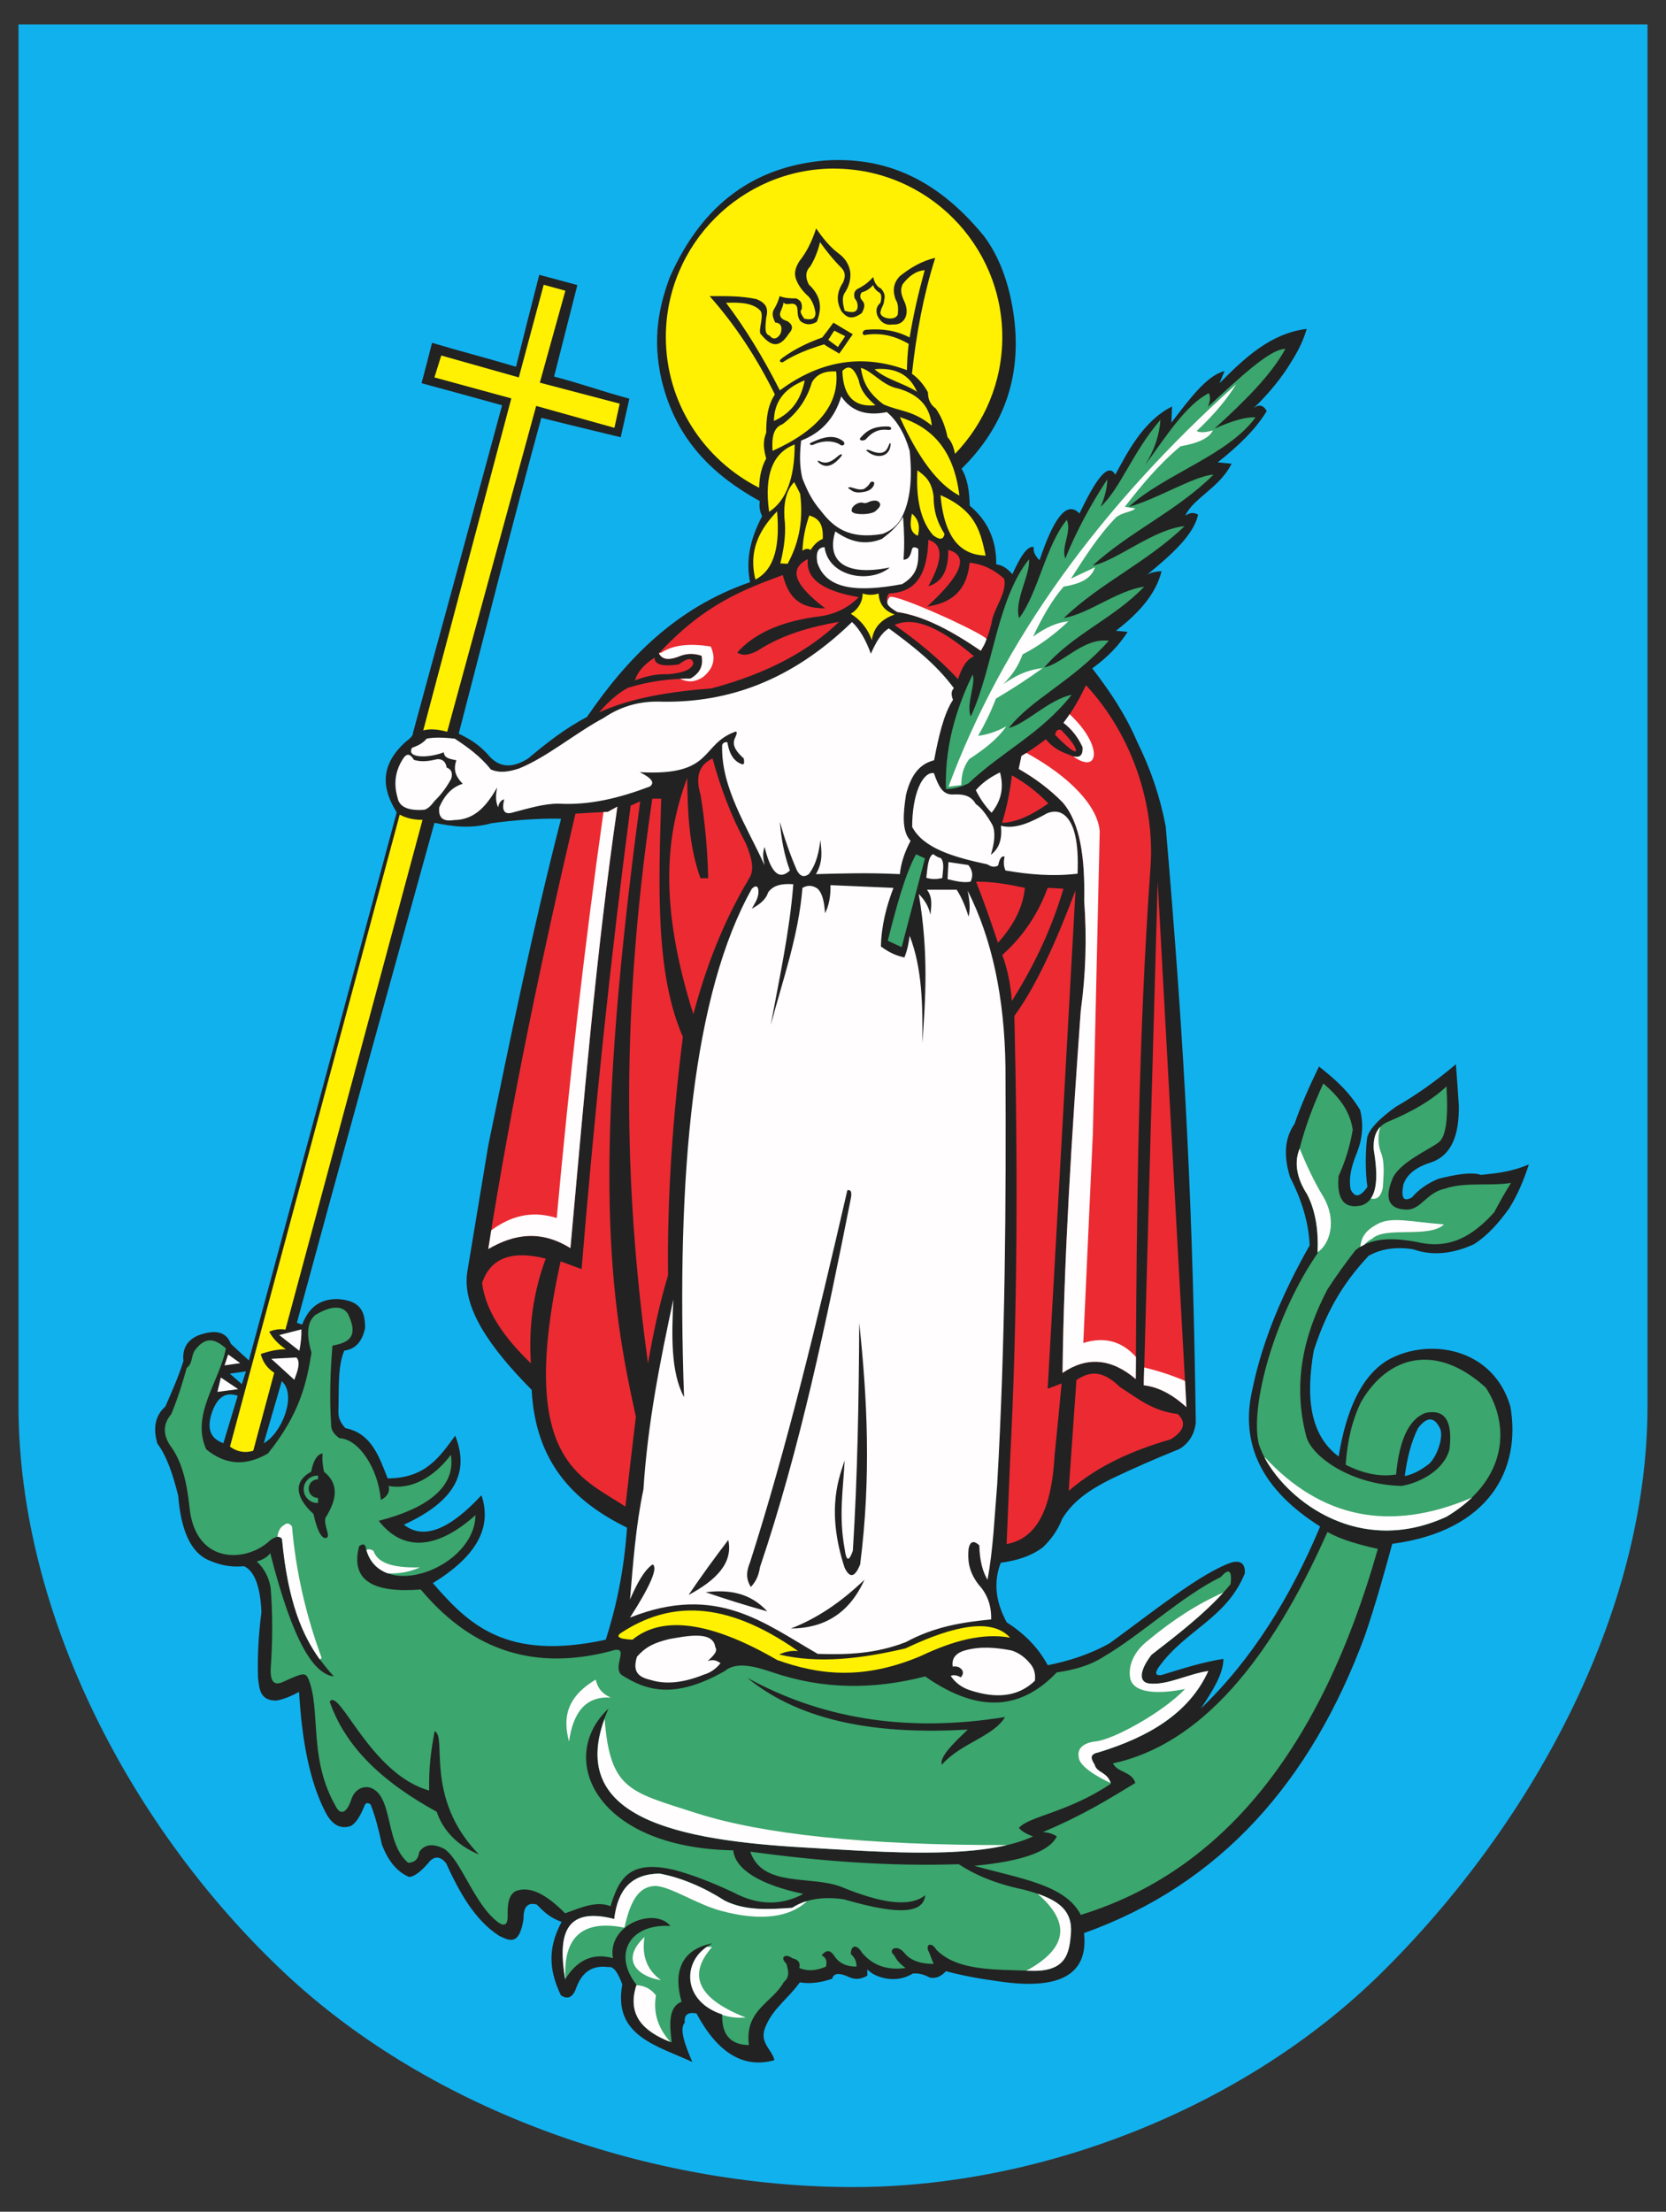
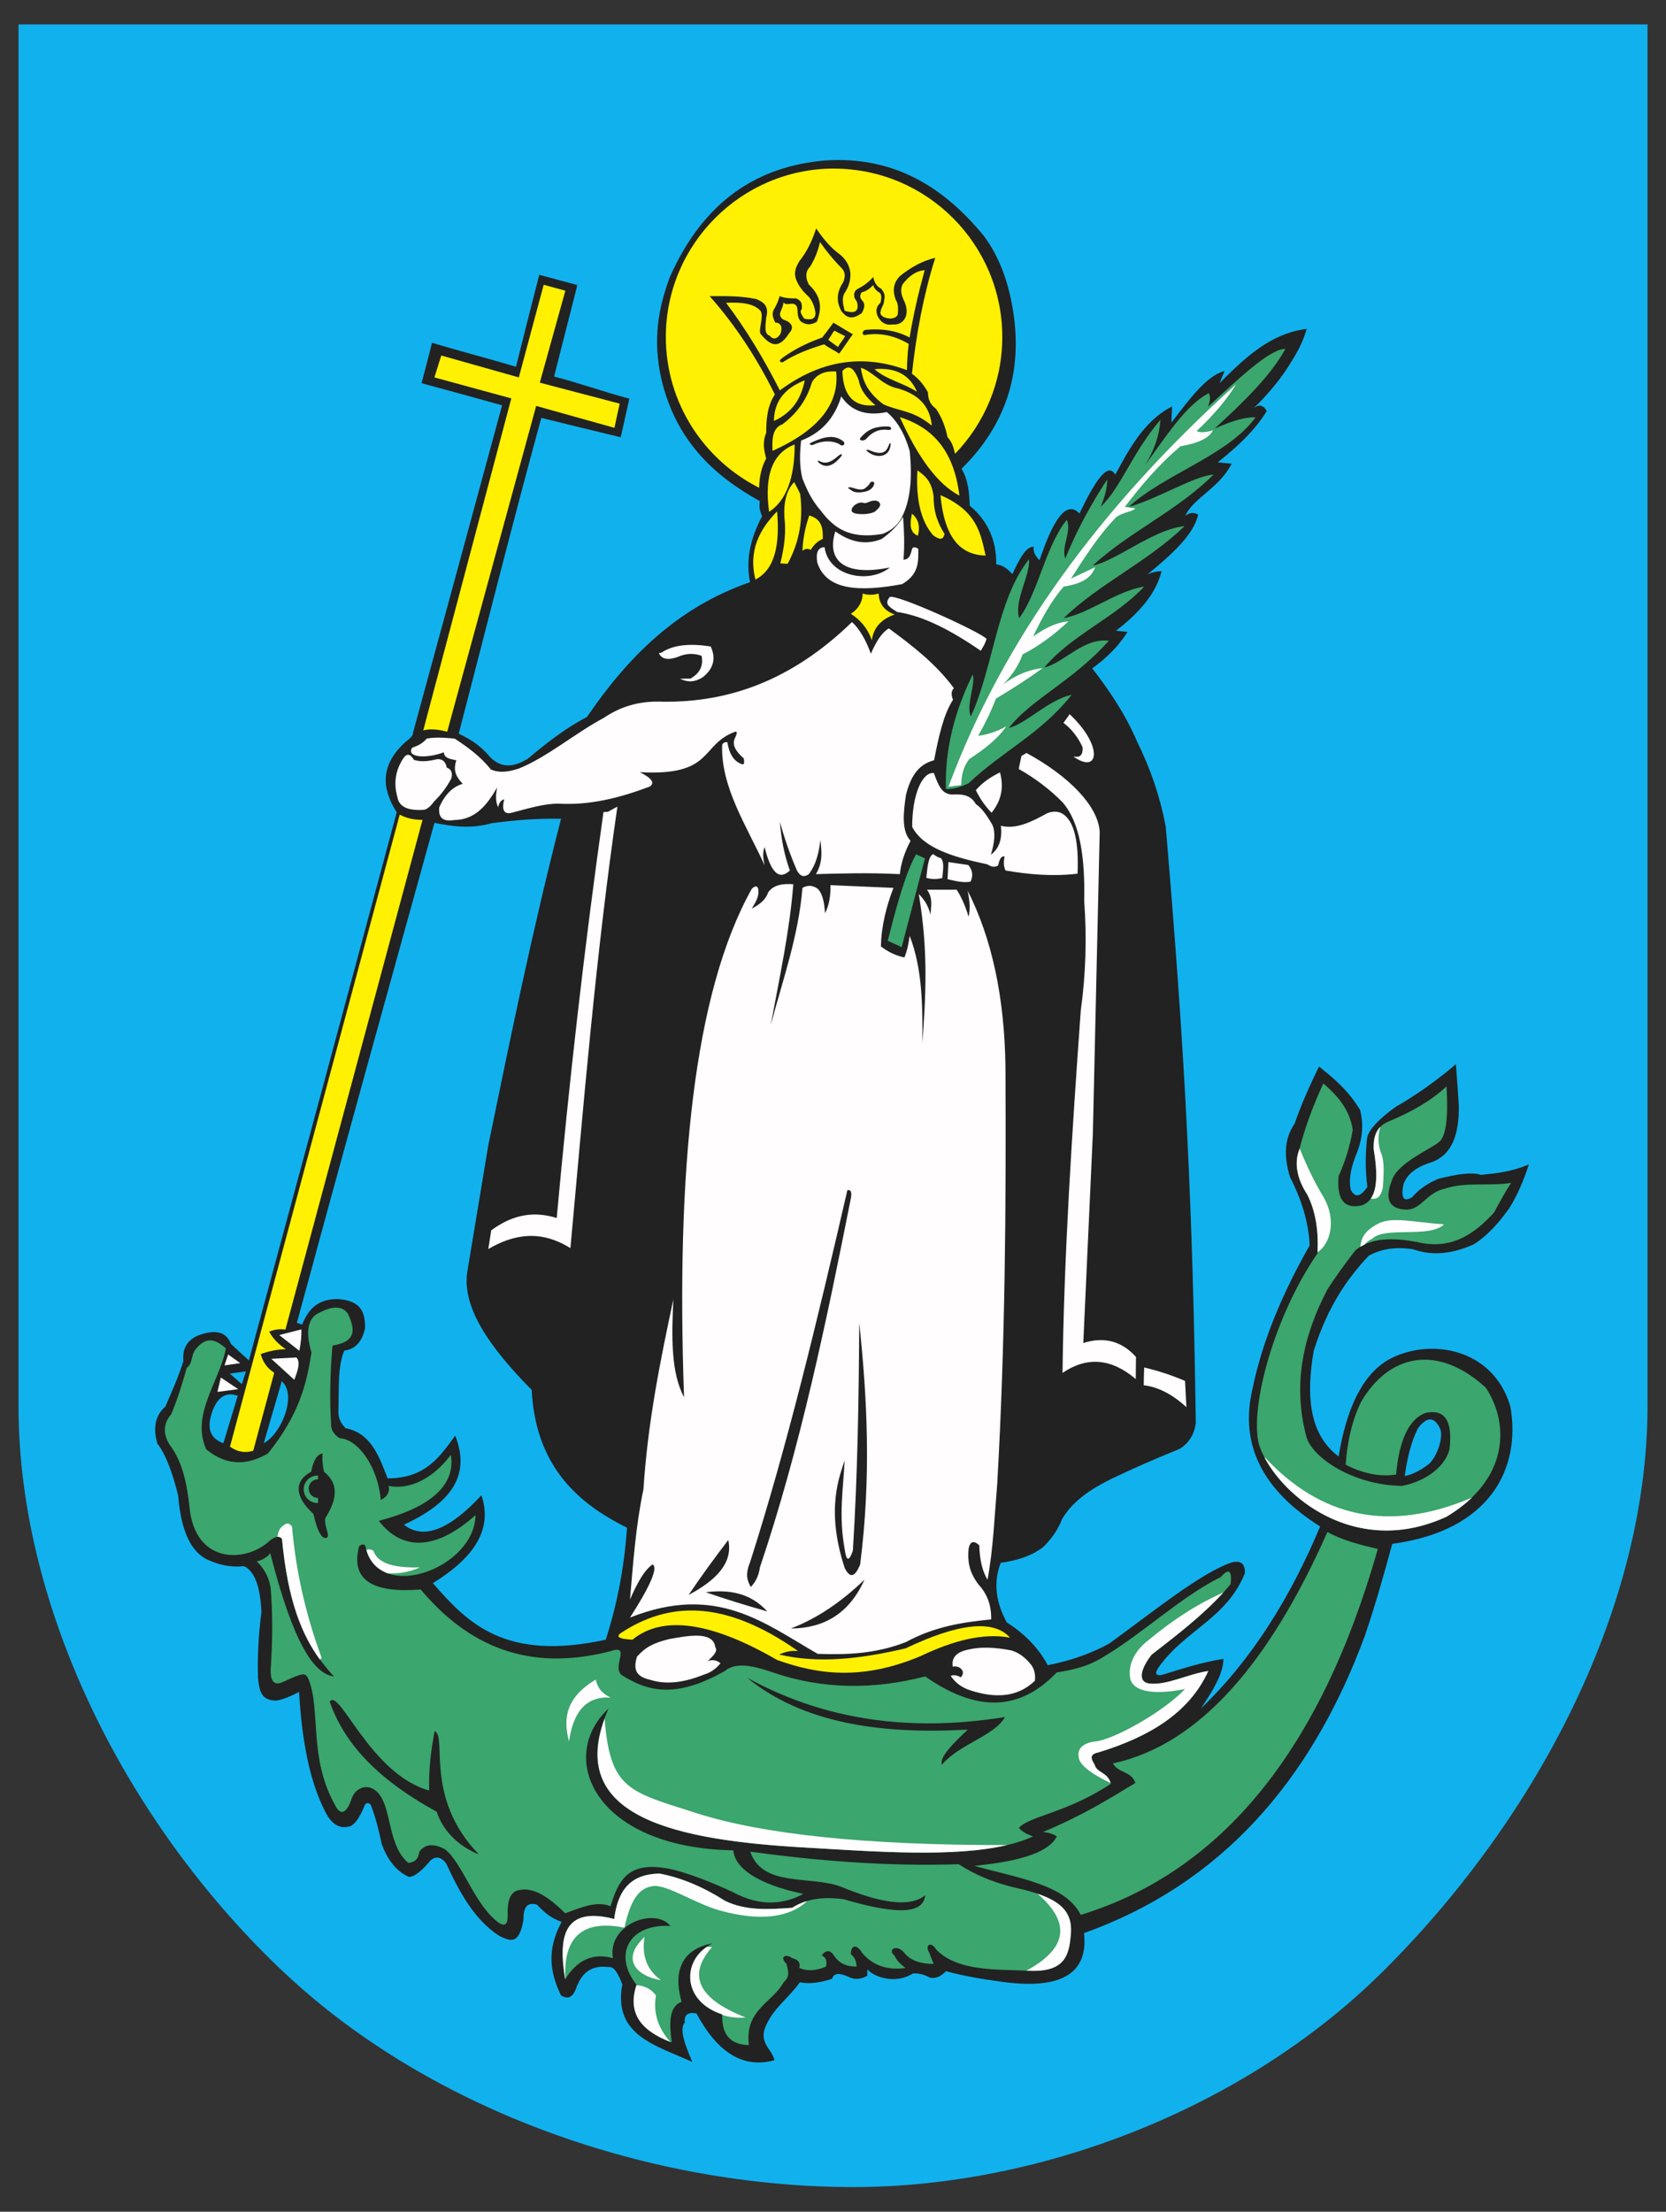
<svg xmlns="http://www.w3.org/2000/svg" xmlns:ns1="http://inkscape.sourceforge.net/DTD/sodipodi-0.dtd" xmlns:ns2="http://www.inkscape.org/namespaces/inkscape" width="525.742" height="697.89" id="svg2" ns1:version="0.32" ns2:version="0.43" ns1:docname="Nowy Sącz.svg" ns1:docbase="C:\Documents and Settings\Mistrz\Pulpit\Herby Wikipedia\Małopolskie">
  <rect width="100%" height="100%" fill="#333333" stroke="none" />
  <ns1:namedview ns2:window-height="719" ns2:window-width="1024" ns2:pageshadow="2" ns2:pageopacity="0.0" borderopacity="1.0" bordercolor="#666666" pagecolor="#ffffff" id="base" ns2:zoom="0.75787855" ns2:cx="82.044252" ns2:cy="351.03158" ns2:window-x="-4" ns2:window-y="-4" ns2:current-layer="svg2" />
  <defs id="defs4">
    <marker id="ArrowEnd" viewBox="0 0 10 10" refX="0" refY="5" markerUnits="strokeWidth" markerWidth="4" markerHeight="3" orient="auto">
-       <path d="M 0 0 L 10 5 L 0 10 z" id="path7" />
-     </marker>
+       </marker>
    <marker id="ArrowStart" viewBox="0 0 10 10" refX="10" refY="5" markerUnits="strokeWidth" markerWidth="4" markerHeight="3" orient="auto">
      <path d="M 10 0 L 0 5 L 10 10 z" id="path10" />
    </marker>
  </defs>
  <g id="g12">
    <path style="fill:#222222;fill-rule:evenodd;stroke:none" d="M 9.236,9.236 L 517.825,9.236 L 517.825,434.622 C 517.825,499.092 481.049,564.458 434.525,609.683 C 392.319,650.646 329.074,675.459 269.871,675.459 C 206.769,675.459 138.653,652.299 92.544,609.683 C 44.904,565.629 9.244,499.092 9.244,434.622 L 9.244,9.236" id="path14" />
-     <path style="stroke:none; fill-rule:evenodd; fill:#ec2a32" d="M 292.968 170.351C 292.539 183.742 287.211 186.91 280.585 187.269C 279.074 189.211 279.941 191.156 283.105 193.097C 291.886 194.39 300.742 199.359 309.527 205.336C 311.253 202.312 312.332 199.289 312.98 196.195C 313.554 192.093 317.945 186.91 316.867 182.59C 313.988 180 310.531 178.054 305.996 177.55C 305.062 186.836 299.804 190.363 292.605 191.371C 303.621 181.293 305.851 175.316 299.226 173.515C 299.367 180.355 296.996 183.808 292.964 184.961C 298.218 175.457 297.066 171.57 292.964 170.347L 292.968 170.351zM 254.953 176.398C 254.164 182.515 259.488 186.476 271.007 188.422C 267.41 192.093 262.8 194.179 257.113 194.683C 245.019 196.48 237.461 200.511 232.636 205.914C 234.003 206.703 235.585 207.136 239.043 205.34C 247.031 200.156 255.89 197.781 264.816 196.199C 255.531 205.125 242.64 212.398 224.5 217.222C 211.613 218.23 199.375 220.101 189.078 224.781C 192.171 221.183 195.195 218.59 198.218 217.008C 205.058 214.922 211.535 214.129 217.871 214.129C 220.82 212.476 222.046 210.097 221.398 206.929C 219.168 206.14 216.937 206.14 214.777 206.929C 211.179 208.441 208.949 208.222 207.937 206.14C 222.406 190.519 234.718 186.054 247.031 181.445C 248.543 187.133 251.062 192.027 260.421 191.957C 251.785 185.406 248.039 179.863 254.953 176.406L 254.953 176.398zM 206.566 207.504C 206.496 209.949 209.589 210.308 214.195 209.66C 217 207.504 218.585 207.429 218.8 209.445C 218.156 211.316 215.492 212.394 210.668 212.754C 207.5 212.613 204.046 213.258 200.375 214.695C 201.164 212.035 203.253 209.656 206.566 207.496L 206.566 207.504zM 282.312 197.207C 289.437 202.246 296.207 207.718 302.328 214.269C 303.406 211.101 304.703 208.222 307.367 207.07C 294.914 196.488 287.496 194.832 282.312 197.207zM 363.093 273.238C 364.386 254.304 357.625 232.273 342.718 216.215C 340.777 220.172 338.687 224.133 335.593 228.093C 338.183 230.035 340.199 232.629 341.64 235.797C 341.855 238.89 340.273 239.609 336.961 237.953C 334.082 237.019 331.777 235.433 330.05 233.273C 326.882 235.648 324.293 237.375 322.347 238.527C 322.062 239.894 321.773 241.261 321.484 242.629C 326.668 245.578 331.273 249.035 335.304 253.14C 340.918 259.547 342.429 270.777 342.144 284.242C 343.007 295.832 342.648 307.426 341.066 318.871C 338.261 357.894 335.742 396.629 335.308 433.207C 343.011 427.953 350.714 428.601 358.418 435.148C 358.703 381.148 359.207 327.148 363.097 273.222L 363.093 273.238zM 365.328 278.207C 363.816 331.125 362.378 384.117 360.937 437.109C 365.398 437.613 369.937 439.914 374.398 444.019C 371.375 388.726 368.351 333.429 365.328 278.207zM 308.015 278.207C 310.316 284.035 312.621 290.445 314.925 297.5C 320.109 291.742 322.914 285.91 323.418 280.148C 318.308 279.07 313.125 278.133 308.011 278.207L 308.015 278.207zM 316.296 301.316C 317.878 305.633 318.886 310.386 319.32 315.859C 325.726 305.636 331.488 294.261 335.589 280.437C 333.937 280.297 332.281 280.222 330.625 280.152C 327.601 288.359 322.851 295.488 316.3 301.32L 316.296 301.316zM 318.742 461.086C 321.187 414.215 321.187 367.414 320.109 320.543C 327.234 310.824 333.5 296.57 339.402 280.945C 336.453 334.367 333.574 386.062 330.621 438.191C 332.058 437.687 333.57 437.113 335.011 436.539C 334.293 444.168 333.574 451.8 332.781 459.433C 331.703 478.656 325.8 485.711 317.664 487.222C 318.023 478.511 318.382 469.8 318.742 461.09L 318.742 461.086zM 337.246 470.445C 338.035 458.785 338.898 447.121 339.691 435.457C 343.363 433.082 347.394 431.715 353.441 437.687C 358.91 441.14 363.664 445.246 371.656 446.179C 374.461 448.84 373.742 451.504 369.425 454.168C 357.691 457.55 346.605 462.375 337.242 470.437L 337.246 470.445zM 202.031 252.863C 186.121 370.726 192.746 411.117 200.664 447.047C 199.515 456.476 198.433 465.98 197.355 475.414C 183.39 465.984 163.085 460.945 176.91 398.015C 179.14 398.804 181.371 399.668 183.531 400.461C 187.562 351.718 192.601 302.976 199.007 254.23C 200.015 253.8 201.023 253.297 202.031 252.863zM 172.222 397.148C 168.335 407.586 166.753 418.601 167.543 430.195C 159.335 422.277 153.289 413.996 152.136 404.851C 154.726 397.004 161.421 394.414 172.222 397.148zM 205.847 252C 194.906 326.086 197.785 380.879 204.48 430.199C 206.132 420.914 208.007 411.695 210.816 402.41C 210.531 377.933 212.253 352.804 215.496 327.172C 206.714 307.086 207.867 279.437 208.656 252.004C 207.722 252.004 206.785 252.004 205.851 252.004L 205.847 252zM 216.863 245.445C 210.312 263.082 207.648 284.683 218.804 320.035C 222.617 305.781 227.875 291.453 236.441 277.125C 238.312 274.176 237.015 270.215 235.363 266.109C 230.543 257.183 227.3 248.254 224.851 239.328C 220.605 241.343 219.382 245.086 221.039 250.629C 222.406 258.906 223.269 267.691 223.484 277.121C 222.695 277.121 221.832 277.121 221.039 277.121C 217.296 266.539 217.007 255.953 216.863 245.441L 216.863 245.445zM 194.832 254.519C 193.824 255.093 192.816 255.597 191.808 256.172C 188.425 256.312 185.043 256.531 181.585 256.746C 170.859 302.535 161.285 348.328 154.082 394.121C 162.214 389.371 170.64 388.004 180 393.836C 184.246 347.398 188.062 300.957 194.828 254.519L 194.832 254.519zM 319.32 244.652C 318.746 249.691 317.738 254.66 316.226 259.625C 320.402 259.554 325.226 257.468 330.839 253.508C 327.242 249.836 323.355 246.886 319.32 244.652zM 333 231.91C 336.597 235.582 338.757 237.308 339.476 237.093C 339.835 235.945 337.824 233.351 334.796 230.254C 333.718 230.113 333.144 230.613 333 231.906" id="path16" />
    <path style="stroke:none; fill-rule:evenodd; fill:#fff101" d="M 253.945 120.023C 247.105 122.683 244.3 127.148 244.226 132.836C 250.273 130.101 252.863 125.492 253.945 120.023zM 263.878 117.215C 264.957 127.726 257.906 135.933 243.793 142.269C 243.578 138.457 243.793 135 246.961 133.847C 252.214 129.89 254.808 125.355 256.246 120.601C 257.898 117.797 260.707 117.004 263.875 117.218L 263.878 117.215zM 276.261 127.871C 269.925 128.515 266.113 125.496 265.824 117.074C 267.55 115.203 269.277 115.422 271.007 120.023C 271.582 123.332 273.742 125.711 276.261 127.871zM 294.046 134.277C 293.543 129.093 290.878 124.773 283.535 122.617C 278.425 121.683 275.328 117.074 271.656 116.066C 272.23 119.738 273.308 123.48 278.781 127.586C 283.964 129.886 287.996 129.383 294.043 134.281L 294.046 134.277zM 289.367 123.621C 287.211 118.582 283.031 115.847 275.976 116.496C 279.574 119.734 285.335 120.957 289.367 123.621zM 283.968 131.613C 289.656 144.285 295.918 152.851 302.757 156.379C 300.961 141.476 293.687 134.707 283.968 131.613zM 296.785 156.238C 308.445 161.277 309.457 168.406 311.039 175.316C 303.625 175.101 298.082 170.496 296.785 156.238zM 289.511 148.39C 289.007 157.172 290.445 164.3 294.476 168.91C 296.128 170.058 297.57 170.781 298.074 168.48C 296.203 165.457 294.621 162.074 294.621 156.676C 293.976 151.492 291.671 150.054 289.511 148.398L 289.511 148.39zM 287.785 162.07C 289.582 163.582 290.519 165.668 289.656 169.05C 286.921 167.972 287.136 165.164 287.785 162.07zM 259.632 170.062C 258.195 170.636 256.898 171.789 255.82 173.515C 254.957 173.011 254.093 173.086 253.23 173.8C 253.371 170.058 254.093 166.386 255.386 162.644C 257.832 163.433 259.921 164.73 259.632 170.058L 259.632 170.062zM 250.632 152.133C 251.277 153.355 251.925 154.578 252.503 155.804C 253.437 163.148 252.574 170.562 248.546 177.906C 247.757 177.836 247.035 177.836 246.246 177.765C 247.539 172.582 248.117 167.758 247.539 163.367C 247.253 158.328 248.257 154.511 250.632 152.136L 250.632 152.133zM 238.39 182.879C 236.16 174.023 239.468 167.258 245.23 161.351C 246.093 171.574 244.726 179.566 238.39 182.879zM 242.711 161.496C 241.058 149.547 244.078 142.777 250.773 140.258C 250.773 150.984 248.039 158.039 242.711 161.496zM 246.093 123.191C 259.269 113.402 272.66 111.746 286.195 116.785C 286.265 113.98 286.41 111.242 286.769 108.508C 282.812 106.207 278.492 104.91 273.378 105.629C 271.796 106.203 271.867 104.047 273.519 104.047C 278.484 103.617 282.949 104.332 287.054 106.492C 288.203 99.437 289.859 92.308 291.804 85.254C 289 85.468 286.765 87.195 284.824 89.715C 283.961 91.656 284.539 93.242 285.253 94.824C 287.41 99.215 285.253 102.672 281.8 102.383C 279.57 102.742 277.914 101.808 276.835 99.504C 276.191 97.488 276.906 96.41 277.843 95.547C 278.347 93.605 278.128 92.453 277.125 92.093C 276.191 91.375 275.687 90.656 275.543 89.937C 274.535 91.086 273.386 91.879 271.945 92.238C 271.3 93.101 271.3 93.965 272.085 94.828C 273.019 95.761 272.949 97.058 271.945 98.785C 268.636 101.23 266.98 100.008 265.539 98.211C 263.597 94.683 264.316 91.734 266.113 88.996C 266.687 87.484 266.976 86.047 265.539 84.535C 262.878 81.875 260.718 79.136 258.773 76.402C 258.128 79.207 257.121 81.726 255.679 84.105C 254.168 85.543 254.097 87.633 255.25 89.793C 259.496 93.75 259.281 97.64 257.769 101.527C 255.898 102.676 254.171 102.535 252.66 101.386C 251.222 99.734 252.015 97.574 251.367 96.566C 250.289 94.914 248.199 96.781 247.265 95.418C 247.125 97.144 245.898 98.511 246.187 99.519C 246.472 100.527 246.976 100.812 248.562 101.39C 250.214 102.468 250.359 103.765 248.992 105.203C 245.464 110.746 242.73 108.586 239.992 105.343C 239.273 104.05 241.14 99.8 239.992 98.074C 237.761 95.629 233.73 95.34 229.121 95.554C 235.168 103.543 240.855 112.832 246.109 123.199L 246.093 123.191zM 246.961 114.336C 250.918 111.746 255.382 110.09 260.062 108.648C 261.574 109.797 263.3 110.519 264.812 111.597C 266.394 109.511 267.546 107.566 269.128 105.48C 267.043 104.258 265.027 103.035 263.011 101.808C 261.863 103.39 260.711 104.902 259.484 106.488C 255.308 108 251.132 109.871 246.957 112.894C 245.808 113.758 245.808 114.261 246.957 114.332L 246.961 114.336zM 263.304 104.328C 262.585 105.191 262.082 106.343 261.363 107.207C 262.511 108.14 263.234 108.574 264.457 109.508C 265.101 108.215 266.039 107.351 266.687 106.054C 265.609 105.55 264.386 104.906 263.304 104.328zM 263.16 53.207C 292.461 53.207 316.293 77.035 316.293 106.34C 316.293 120.664 310.605 133.625 301.39 143.203C 300.961 141.332 300.457 139.461 299.015 137.949C 298.296 134.422 297.074 131.472 295.343 128.949C 293.257 127.437 292.898 125.64 292.824 123.765C 291.457 121.32 289.8 119.375 287.785 117.937C 289.152 105.265 291.457 93.027 295.128 81.363C 290.812 82.371 287.211 84.531 283.898 87.191C 282.171 89.062 281.453 91.367 282.675 94.605C 283.539 95.898 283.464 97.554 283.32 99.211C 282.457 101.586 277.058 100.359 277.921 98.203C 278.062 97.054 279 96.187 279 94.75C 279.503 93.097 278.859 92.09 278.066 91.078C 276.628 90.433 275.91 89.062 275.546 87.406C 274.253 88.918 272.812 89.996 271.23 90.859C 270.082 91.363 269.144 92.082 269.718 94.168C 270.363 94.886 270.652 95.679 270.652 96.687C 270.582 98.484 269.285 98.918 266.55 98.054C 266.046 96.113 265.617 94.242 266.41 92.656C 267.847 90.57 268.496 88.41 268.351 86.035C 267.992 83.445 266.699 81.429 264.464 79.843C 261.804 77.828 259.57 75.023 257.554 72.07C 256.117 76.531 254.316 79.843 252.3 82.363C 251.222 84.09 250.359 85.961 251.293 88.336C 252.082 90.277 253.378 92.008 255.179 93.59C 256.257 94.812 256.976 96.468 257.335 98.629C 257.406 100.929 255.753 100.929 253.808 100.57C 253.089 99.492 252.156 98.34 253.019 97.547C 253.16 95.605 252.804 94.886 251.293 94.164C 249.421 94.164 247.621 94.093 246.039 93.445C 245.609 94.957 245.031 96.324 244.312 97.476C 243.378 98.914 243.953 100.355 244.671 101.793C 246.828 101.863 246.828 103.808 246.324 105.246C 245.175 107.261 243.734 107.117 242.871 105.89C 241.074 105.461 241.578 102.652 241.793 100.203C 242.8 96.605 240.929 95.308 238.699 94.375C 233.589 93.297 228.691 93.441 223.941 93.441C 231.929 102.441 238.769 112.808 244.531 124.472C 242.156 128.07 241.796 132.246 241.796 136.566C 240.574 139.445 241.078 142.109 241.796 144.699C 240.429 147.074 239.64 150.168 239.566 153.914C 222.144 145.133 210.121 127.133 210.121 106.324C 210.121 77.023 234.023 53.191 263.183 53.191L 263.16 53.207zM 272.23 187.269C 272.23 190.074 270.578 192.453 268.488 193.676C 271.367 195.472 273.812 198.211 275.109 202.027C 275.753 197.566 278.562 195.261 282.308 193.894C 279.07 192.746 277.414 190.511 277.269 187.273C 275.902 187.703 274.101 187.918 272.23 187.273L 272.23 187.269zM 196.343 515.015C 210.886 505.656 228.238 504.363 251.855 520.988C 249.839 520.773 247.898 521.129 245.882 522.066C 258.265 525.015 271.73 523.433 285.769 520.125C 301.535 512.64 313.199 510.621 318.742 516.742C 310.031 515.16 300.527 517.82 290.664 522.5C 272.16 530.347 258.121 528.402 245.234 523.793C 224.355 511.699 209.093 509.609 199.589 517.386C 195.128 517.172 194.046 516.379 196.351 515.011L 196.343 515.015zM 90.07 419.543L 133.339 258.695C 130.605 258.695 128.23 258.191 126.14 257.043L 72.574 456.48C 74.875 458.133 77.324 458.566 79.918 457.773L 86.539 433.152C 84.382 431.785 82.941 429.843 82.293 427.25C 84.953 426.316 87.617 425.738 90.211 425.738C 87.835 424.156 86.109 422.355 84.957 420.195C 86.683 419.476 88.41 419.261 90.066 419.55L 90.07 419.543zM 171.574 89.855L 163.726 119.086L 139.25 112.176L 137.093 119.086L 161.355 125.707L 133.566 230.465C 136.085 229.82 138.605 230.25 141.125 230.894L 169.203 128.082L 193.898 134.992L 195.55 127.363L 170.351 120.742L 178.414 91.726L 171.574 89.855" id="path18" />
    <path style="stroke:none; fill-rule:evenodd; fill:#3ba66d" d="M 405.648 110.086C 400.539 110.086 390.531 119.875 381.171 128.371C 381.961 126.574 382.035 125.133 381.457 124.054C 374.187 127.797 367.851 137.875 361.371 146.734C 364.32 141.984 365.906 137.23 366.191 132.48C 357.335 142.773 353.664 154.008 347.328 159.91C 348.695 156.742 349.414 153.863 349.414 151.273C 344.375 158.976 339.839 167.183 336.168 176.254C 334.8 172.441 338.253 168.047 336.671 164.015C 329.906 172.293 327.671 186.98 321.625 195.047C 319.898 189.648 325.222 181.367 324.718 176.472C 314.57 189.215 313.488 210.597 306.359 226.078C 304.777 222.406 308.011 215.711 306.933 212.832C 303.121 220.82 298.007 233.351 298.511 248.972C 300.527 249.043 302.902 248.468 305.636 247.176C 316.507 236.883 328.386 231.625 338.179 219.242C 331.054 220.679 323.711 228.457 318.382 229.679C 325.582 220.465 338.613 214.922 349.918 202.176C 341.855 201.168 335.593 209.3 329.543 210.597C 338.543 200.086 351.574 195.121 361.078 185.113C 352.367 186.406 343.871 193.535 335.664 195.047C 347.324 183.89 361.871 177.48 373.82 166.031C 364.175 166.894 352.437 176.902 344.804 178.484C 356.539 167.687 371.296 161.351 382.961 149.758C 376.914 150.117 364.82 157.676 356.25 159.906C 367.335 149.683 387.64 143.636 396.207 131.683C 393.257 131.543 388.937 132.691 383.25 135.281C 392.464 126.859 401.105 118.433 405.64 110.082L 405.648 110.086zM 289.078 269.566C 285.695 275.683 282.886 285.98 280.152 296.851L 284.543 298.867L 291.886 270.859L 289.082 269.566L 289.078 269.566zM 333.503 527.687C 322.921 538.773 309.746 541.437 291.961 528.98C 275.546 533.226 259.562 533.082 243.793 527.687C 237.89 525.672 232.273 524.304 228.746 527.258C 212.691 536.398 203.835 533.375 196.203 528.55C 192.894 525.89 199.511 518.617 192.461 521.066C 166.328 527.761 147.461 519.05 132.773 501.554C 118.015 502.703 110.457 498.894 113.335 487.875C 114.628 486.941 115.351 487.23 115.492 488.738C 120.027 505.8 149.835 494.711 150.05 478.086C 138.39 488.523 127.515 490.109 119.523 479.883C 134.136 476.14 144 469.515 142.273 459.078C 136.949 466.133 129.746 470.234 122.621 468.867C 123.195 470.738 121.976 472.539 120.175 473.258C 119.312 463.179 113.121 454.035 107.144 453.82C 105.347 452.597 104.41 451.16 104.484 449.359C 103.98 441.441 104.199 433.16 104.914 424.593C 109.734 423.73 113.48 422.004 109.734 414.445C 107.863 411.855 104.48 412 99.585 414.875C 97.285 416.746 96.347 420.129 98.293 426.824C 96.781 436.328 94.621 446.117 84.543 458.644C 78.351 462.172 71.945 462.89 65.105 457.351C 60.141 446.48 69.207 436.113 71.296 425.457C 68.273 422.867 65.18 421.211 61.578 425.961C 60.211 427.832 60.934 430.136 58.918 431.648C 57.551 436.543 56.039 441.437 54.023 446.261C 51.504 449.211 51.363 452.453 53.594 455.98C 57.48 461.019 58.992 468.004 59.785 475.492C 61.582 494.066 78.07 492.984 85.199 486.074C 86.996 484.707 88.437 484.562 89.011 485.644C 91.386 510.769 98.082 520.922 105.355 528.988C 99.164 528.199 92.613 518.84 85.269 490.039C 84.695 491.117 82.824 492.269 81.023 492.699C 83.398 494.929 84.91 497.738 85.414 501.121C 86.058 509.039 86.058 517.605 85.414 526.75C 85.273 531.789 87.429 531.644 89.66 530.562C 95.921 527.683 96.355 527.758 97.363 529.843C 101.32 539.707 97.293 554.609 105.785 569.656C 107.296 572.894 109.382 572.39 110.894 567.715C 112.332 563.398 117.156 562.39 119.964 566.566C 123.562 571.82 122.625 582.547 128.82 587.804C 131.48 587.59 131.988 586.152 132.347 584.277C 134.289 581.617 137.097 581.832 140.265 583.414C 145.808 587.371 149.769 601.34 157.543 606.812C 159.339 607.89 160.203 607.172 160.203 604.656C 160.132 601.058 160.418 597.816 162.863 596.668C 167.683 594.941 172.871 598.25 178.339 603.722C 183.378 601.926 188.203 599.691 192.664 601.492C 195.324 592.781 198.566 586.664 212.82 590.047C 219.011 591.699 225.203 594.222 231.394 597.101C 239.671 601.562 247.089 601.058 253.496 597.605C 239.601 594.656 231.968 589.758 231.394 583.855C 187.621 583.066 175.523 554.554 192.011 539.144C 177.109 573.054 212.242 580.613 254.218 582.992C 280.207 584.504 310.015 586.879 326 579.465C 323.41 578.531 322.328 577.668 321.539 576.804C 324.488 573.133 336.945 571.984 350.554 562.84C 349.546 559.097 346.019 559.457 345.445 556.867C 343.933 554.492 344.078 553.484 346.812 552.91C 362.507 548.09 375.25 540.601 381.296 527.281C 374.675 528.289 368.41 531.816 362.722 531.238C 359.339 530.879 359.414 527.351 363.367 522.168C 372.941 514.754 381.796 507.843 388.347 499.851C 388.851 495.461 387.773 494.742 385.253 497.621C 373.015 503.593 360.273 515.691 348.535 522.601C 343.714 525.769 338.386 526.992 333.488 527.711L 333.503 527.687zM 235.8 529.414C 258.406 541.797 284.902 546.98 317.16 541.797C 313.488 547.988 303.195 550.004 297.218 556.843C 296.355 554.468 300.89 550.004 305.425 545.758C 277.781 547.34 253.226 543.672 235.804 529.414L 235.8 529.414zM 236.734 584.277C 258.406 587.226 280.218 588.957 302.539 588.234C 307.503 591.472 313.695 594.281 322.914 596.222C 332.847 598.812 338.464 601.91 337.961 609.902C 337.457 616.238 336.593 622.285 325.148 621.851C 313.992 621.422 302.183 621.992 295.488 615.23C 293.835 612.426 291.746 613.648 293.257 616.164C 293.687 617.312 294.121 618.465 294.625 619.691C 290.308 619.691 287.211 618.543 285.339 616.164C 282.964 613.285 279.941 615.23 282.246 617.027C 282.82 618.32 283.972 619.687 285.773 620.984C 279.945 621.773 275.406 620.195 272.023 616.164C 270.371 613.359 268.496 613.718 268.496 616.593C 269.718 617.601 270.293 618.894 270.293 620.55C 266.984 620.55 264.679 619.402 263.168 617.023C 261.945 615.226 260.648 615.226 259.281 617.023C 260.648 617.597 261.078 618.75 260.648 620.55C 257.121 622.062 254.457 621.918 252.226 620.98C 252.656 619.328 251.941 618.32 249.996 617.886C 248.054 616.375 245.82 617.383 248.199 619.683C 248.558 621.554 249.566 623.496 247.335 625.441C 243.664 632.062 234.953 634.152 236.32 645.312C 229.769 645.172 227.753 641.211 227.898 635.594C 214.941 631.418 215.156 617.883 224.875 613.203C 218.828 614.281 211.339 618.386 215.085 631.633C 210.984 633.215 211.199 638.543 211.992 644.445C 202.992 641.062 197.808 635.734 200.906 626.304C 193.421 617.019 198.316 606.937 211.558 607.73C 206.738 601.683 191.617 607.156 193.418 617.879C 187.156 616.152 182.187 618.383 178.371 624.5C 176.14 611.039 177.867 601.39 193.847 605.492C 194.996 596.207 199.171 591.308 208.171 591.168C 215.011 592.461 221.992 595.414 228.761 599.734C 235.168 602.902 242.367 602.539 250 601.965C 254.246 599.23 259.718 598.367 266.269 599.304C 280.234 603.336 291.324 604.918 291.972 598.011C 286.863 602.187 277.144 600.168 265.406 595.351C 255.902 591.679 240.64 595.711 236.753 584.265L 236.734 584.277zM 307.441 588.742C 323.496 587.23 331.343 583.922 333.503 579.457C 332.355 578.668 330.914 578.234 329.113 578.09C 342.429 572.476 349.992 567.578 358.269 562.613C 357.261 558.941 352.656 559.375 351.214 556.422C 378.933 550.449 400.894 523.953 418.894 483.414C 423.429 485.933 429.043 487.445 434.804 488.738C 416.878 552.023 385.628 590.543 341.062 604.222C 336.242 594.718 321.984 592.777 307.441 588.746L 307.441 588.742zM 440.566 465.261C 441.574 454.246 444.668 447.769 449.851 445.824C 455.968 444.531 458.488 448.343 457.41 457.343C 455.613 464.109 447.835 467.926 442.363 468.863C 426.668 468.578 414.07 459.793 412.269 453.386C 407.878 436.902 411.191 421.566 418.89 406.875C 421.55 402.773 424.503 398.668 427.746 394.492C 432.785 390.39 439.695 390.535 447.183 391.902C 457.835 394.492 465.109 389.601 471.519 382.543C 473.316 379.16 475.046 376.066 476.843 373.258C 469.933 374.336 462.3 372.898 456.039 375.054C 450.136 376.277 448.48 381.75 443.871 381.676C 438.183 381.605 436.961 378.078 439.265 372.39C 440.992 366.992 451.503 362.527 454.023 360.441C 456.468 358.644 457.046 351.875 456.468 342.804C 451.503 347.484 445.168 350.937 438.328 353.82C 434.371 355.402 433.289 358.64 433.507 362.676C 435.089 372.035 434.585 378.875 429.55 380.386C 424.152 381.535 421.777 378.445 422.425 371.101C 424.511 366.496 426.023 361.672 426.886 356.488C 425.953 350.152 422.136 345.761 417.601 341.875C 414.507 348.57 411.914 355.41 410.043 362.679C 408.246 367.215 409.468 372.254 412.488 376.863C 415.222 382.187 416.085 388.308 415.796 395.437C 402.191 415.164 394.414 443.605 397.222 455.554C 401.539 469.664 426.093 492.562 456.476 478.593C 476.203 466.789 476.418 449.293 468.859 437.843C 453.453 423.804 438.187 427.476 429.55 442.304C 426.601 448.277 425.16 454.976 424.656 462.176C 430.269 465.054 435.597 466.062 440.566 465.269L 440.566 465.261zM 104.039 536.972C 106.988 532.152 116.781 559.793 135.429 564.98C 135.289 557.351 136.074 552.093 137.156 546.261C 141.257 547.843 133.703 567.211 151.121 585.14C 144.355 582.406 139.746 577.511 137.804 571.679C 117.718 560.664 108.359 549.144 104.039 536.976L 104.039 536.972zM 101.808 458.636C 101.593 460.578 101.878 462.523 102.238 464.394C 107.132 468.281 106.269 473.32 102.668 479.008C 102.164 481.308 104.32 484.695 103.097 485.199C 101.804 485.843 100.218 483.687 98.921 477.715C 92.949 472.316 92.73 467.277 98.203 464.398C 98.777 461.16 100 458.855 101.8 458.64L 101.808 458.636zM 100.152 465.621C 100.222 465.621 100.293 465.621 100.367 465.621L 100.367 466.769C 98.714 466.769 97.418 468.062 97.418 469.718C 97.418 471.371 98.711 472.668 100.367 472.668L 100.367 474.25C 100.296 474.25 100.226 474.25 100.152 474.25C 97.777 474.25 95.835 472.308 95.835 469.933C 95.835 467.558 97.777 465.617 100.152 465.617" id="path20" />
    <path style="stroke:none; fill-rule:evenodd; fill:#11b1ee" d="M 5.832 7.703L 519.91 7.703L 519.91 443.515C 519.91 509.539 482.761 576.426 435.671 622.793C 393.05 664.765 329.113 690.109 269.281 690.109C 205.492 690.109 136.66 666.422 90.074 622.793C 41.836 577.652 5.836 509.539 5.836 443.515L 5.836 7.703L 5.832 7.703zM 49.68 455.543C 52.559 459.355 54.574 465.187 56.23 471.957C 57.094 482.609 60.043 489.957 66.093 492.402C 69.261 493.769 72.714 494.633 77.035 494.199C 80.343 495.781 82.144 500.605 82.503 508.668C 81.57 515.867 81.211 522.777 81.425 529.472C 81.855 532.926 82 536.672 87.253 536.597C 89.339 536.238 91.714 535.304 94.378 533.863C 95.242 548.836 97.617 561.871 102.585 571.59C 104.671 575.765 107.335 577.277 110.648 576.195C 112.375 575.332 113.671 572.957 114.824 570.293C 115.253 568.855 115.972 568.566 116.98 569.429C 118.492 573.316 119.57 577.562 120.507 582.027C 122.304 586.707 124.898 590.449 129.074 592.25C 130.945 592.179 133.32 590.093 135.769 587.14C 137.421 585.629 139.078 585.847 140.734 587.859C 144.98 597.074 149.734 605.785 157.507 610.824C 160.601 612.261 163.843 614.277 165.211 605.57C 165.14 601.683 166.503 600.172 169.386 600.965C 171.402 602.98 173.343 605.066 177.234 606.433C 172.269 615.574 173.781 622.847 177.019 629.617C 179.175 630.984 180.761 630.261 181.769 627.461C 183.855 621.558 187.597 620.117 191.992 620.695C 193.863 620.336 195.16 622.996 196.382 626.164C 193.359 642.433 207.324 645.457 218.484 650.64C 216.109 645.172 214.308 640.129 216.109 638.187C 215.824 635.812 217.043 634.804 219.781 635.308C 226.476 647.836 234.683 652.8 244.402 650.066C 243.539 646.394 239.148 644.453 241.812 638.98C 244.187 633.582 248.793 630.558 252.394 625.519C 255.847 626.093 259.234 625.519 262.617 624.371C 263.046 622.644 264.703 622.429 267.511 623.652C 269.093 624.441 270.894 624.945 273.703 623.437C 273.703 622.793 273.703 622.144 273.703 621.422C 275.214 623.004 277.375 623.941 280.109 624.371C 283.418 624.8 285.937 624.011 288.097 622.718C 289.894 622.578 291.625 623.004 293.421 624.011C 295.796 624.441 297.234 623.293 298.531 621.996C 303.855 623.433 309.546 624.441 315.449 625.234C 334.597 628.039 343.527 622.933 342.085 609.972C 384.996 594.636 413.722 562.312 430.789 515.941C 434.027 506.367 436.761 496.718 439.355 487.144C 470.168 483.043 480.035 463.457 476.648 443.875C 471.179 425.011 450.515 421.918 437.769 429.261C 429.492 434.371 424.812 445.101 422.433 459.57C 413.218 452.73 412.066 440.636 414.585 426.164C 419.265 411.55 425.457 403.199 431.937 396.215C 435.535 394.273 439.925 393.265 445.976 394.199C 451.734 396.285 458.144 395.781 465.125 392.617C 469.515 389.812 473.043 385.777 476.281 381.242C 478.941 376.996 480.886 372.316 482.472 367.422C 477.003 369.722 472.828 370.156 467.355 370.73C 464.332 369.652 458.789 370.73 453.964 371.953C 450.582 373.32 447.773 375.261 445.613 377.781C 442.953 379.363 442.015 378.066 442.878 373.75C 443.957 370.582 446.835 368.281 451.445 366.84C 458.355 364.539 460.445 357.769 460.371 348.984C 460.085 344.593 459.796 340.203 459.437 335.808C 453.175 341.133 446.695 345.672 440.429 349.269C 435.609 352.722 431.503 356.613 431.359 359.562C 430.855 364.527 430.855 369.496 431.5 374.535C 428.695 378.492 427.324 377.34 426.246 375.398C 425.457 371.441 426.675 367.48 428.261 363.593C 429.988 359.133 430.347 354.668 429.195 350.203C 425.238 343.726 420.703 340.125 416.238 336.523C 413.433 342.351 410.695 348.258 408.535 354.593C 405.082 359.558 405.226 365.32 407.097 371.441C 410.91 378.855 413 386.054 413.289 392.968C 404.867 407.797 398.386 422.918 395.218 438.398C 391.187 455.75 398.312 470.148 416.601 481.668C 407.316 503.769 395.293 523.426 378.949 539.121C 382.546 533.722 386.074 528.25 386.074 523.426C 378.66 524.648 372.757 526.664 366.562 528.535C 364.546 528.82 364.332 527.89 365.843 525.8C 374.195 514.281 387.152 510.609 392.843 496.426C 392.984 493.476 391.621 492.324 388.812 492.972C 379.168 496.14 363.832 508.593 350.152 518.531C 343.675 522.129 337.121 524.144 330.64 525.441C 327.546 519.683 323.082 515.363 317.683 511.906C 314.3 505.644 313.367 499.379 315.812 493.117C 320.492 492.472 325.097 491.246 329.128 488.222C 331.648 485.777 333.808 482.898 335.175 479.297C 338.773 473.324 344.39 469.867 350.293 466.843C 357.636 463.316 364.906 460.148 372.25 457.199C 375.558 455.113 376.929 452.234 377.359 448.992C 376.929 418.32 376.136 387.793 374.625 357.699C 373.043 325.011 370.593 292.828 367.859 260.718C 366.062 251.289 363.039 242.504 358.933 234.226C 355.191 225.445 350.152 217.957 344.679 210.902C 349.574 207.375 353.246 203.488 355.835 199.383C 354.613 199.242 353.39 199.168 352.164 199.023C 359.289 193.554 364.761 187.504 366.562 180.234C 364.765 180.304 363.253 180.664 362.027 181.312C 369.8 174.976 376.785 168.64 378.082 162.379C 376.714 161.59 375.421 161.734 374.05 162.738C 376.425 157.269 384.847 153.957 388.664 146.324C 387.226 146.183 385.714 146.039 384.273 145.894C 390.75 140.785 396.296 135.457 399.75 129.695C 398.601 127.679 397.16 127.465 395.433 128.976C 400.757 123.867 404.793 118.754 407.816 113.64C 409.902 110.332 411.414 107.09 412.351 103.777C 400.832 105.215 392.769 112.992 384.847 120.91C 385.351 119.617 385.925 118.39 386.429 117.097C 380.886 118.39 375.273 126.023 369.656 133.367C 369.726 131.64 369.796 129.914 369.871 128.258C 360.511 132.937 355.546 143.304 351.945 149.785C 349.57 145.468 345.394 152.16 340.644 162.023C 336.468 157.633 332.293 164.109 328.046 176.781C 326.609 175.343 325.961 173.976 326.25 172.605C 324.019 172.101 321.714 176.277 319.484 181.172C 317.757 179.23 316.101 178.222 314.375 178.078C 314.515 169.726 311.066 163.754 306.023 159.574C 305.882 154.754 305.304 150.937 303.433 147.914C 317.328 134.234 322.8 117.676 319.703 98.093C 318.265 89.168 315.457 81.176 310.562 74.55C 297.89 59.074 282.195 49.136 260.238 50.648C 239 52.519 222.007 63.39 211.351 87.511C 207.898 96.871 205.808 106.949 208.761 119.836C 213.367 139.058 225.246 150.074 239.793 158.136C 239.507 159.718 239.722 161.304 240.511 162.886C 236.625 170.156 235.328 177.07 236.699 183.691C 213.445 191.754 197.964 207.593 185.222 226.242C 178.312 229.84 172.41 234.519 166.648 239.343C 162.402 242.004 158.296 242.652 154.625 238.84C 151.316 234.883 148.003 233.082 144.761 231.496C 153.398 198.304 161.75 164.968 170.824 131.851C 179.824 134.082 186.878 135.808 195.878 137.968C 196.812 133.937 197.675 129.836 198.613 125.8C 190.046 123.5 183.421 121.05 174.855 118.82C 176.507 112.414 180.543 96.359 182.199 89.949C 178.168 88.871 174.136 87.793 170.175 86.711C 168.523 93.047 164.418 109.316 162.832 115.726C 153.976 113.066 145.195 110.832 136.339 108.168C 135.261 112.414 134.183 116.66 133.031 120.91C 141.523 123.211 149.949 125.515 158.445 127.89C 149.085 162.375 139.726 196.863 130.296 231.351C 130.437 231.926 129.652 232.863 127.996 234.086C 119.789 241.5 120.511 248.914 125.191 256.332C 109.714 313.929 94.16 371.601 78.539 429.273C 76.597 427.547 74.726 425.746 72.851 424.019C 71.414 420.207 67.957 419.34 62.414 421.429C 59.391 422.797 57.449 425.172 57.879 429.492C 56.367 434.312 54.281 438.996 52.191 443.816C 48.809 446.765 48.305 450.871 49.672 455.55L 49.68 455.543zM 443.304 465.765C 444.023 460.297 445.246 455.113 447.48 450.648C 450.285 446.976 452.589 446.976 454.39 450.648C 455.683 453.168 453.601 459.504 450.937 461.949C 447.843 464.324 445.394 465.332 443.308 465.761L 443.304 465.765zM 77.617 432.718L 76.324 436.75L 72.511 433.441L 77.621 432.722L 77.617 432.718zM 88.918 435.812C 93.812 440.203 88.847 452.371 83.23 455.394L 88.918 435.812zM 75.023 440.422C 73.511 445.386 72 450.355 70.488 455.394C 66.961 454.101 65.019 451.508 66.816 445.89C 68.328 441.5 70.703 438.91 75.023 440.422zM 143.64 453.023C 138.82 459.574 134.355 466.484 122.332 466.484C 119.597 459.504 117.148 452.23 109.015 450.644C 107.867 449.351 106.785 447.984 106.785 445.535C 107 438.625 106.5 431.066 108.656 426.168C 111.964 425.738 114.269 423.578 115.207 419.043C 115.207 414.437 114.273 410.406 106.64 409.902C 100.089 409.832 97.211 413.355 95.339 417.965C 94.765 417.75 94.261 417.605 93.687 417.39C 107.941 364.761 122.558 312.129 137.101 259.64C 142.644 260.718 148.257 261.656 155.027 259.781C 162.371 258.773 169.714 258.199 177.058 258.343C 168.203 292.687 161.148 327.031 154.093 361.375C 151.937 374.55 149.703 387.652 147.543 400.828C 145.457 412.347 154.597 425.234 167.773 438.554C 168.996 461.879 181.453 473.976 197.867 482.039C 196.933 495.789 194.414 507.164 191.171 517.39C 159.351 524.3 147.613 512.207 136.597 499.535C 151.644 490.32 155.027 481.031 151.933 471.816C 141.711 482.832 133.574 485.926 127.457 481.101C 145.093 473.039 147.757 463.39 143.656 453.023" id="path22" />
    <path style="stroke:none; fill-rule:evenodd; fill:#fffdfd" d="M 273.457 142.199C 275.976 144.574 279.793 144.5 280.8 141.554C 281.23 140.117 281.085 139.468 280.66 140.043C 280.085 141.41 279.511 144 275.261 142.418C 274.039 141.843 273.246 141.773 273.464 142.203L 273.457 142.199zM 273.312 138.527C 272.449 139.39 270.578 138.957 271.73 137.953C 274.32 134.929 277.128 134.5 280.441 134.57C 281.734 134.929 281.375 135.793 280.226 135.648C 277.566 135.289 275.261 136.222 273.316 138.527L 273.312 138.527zM 266.113 139.246C 267.046 140.109 265.898 141.187 264.82 140.109C 262.375 138.886 259.496 139.101 256.972 140.179C 256.328 140.754 254.816 140.25 255.964 139.676C 259.851 137.879 263.164 136.941 266.113 139.246zM 264.527 143.855C 265.39 143.136 266.039 143.136 265.461 143.996C 263.519 146.371 261 148.242 258.406 146.011C 257.687 145.293 258.046 145.222 258.98 145.652C 260.996 146.586 262.793 145.367 264.523 143.855L 264.527 143.855zM 268.488 154.582C 269.636 155.59 271.367 155.515 273.238 155.086C 274.82 154.656 275.757 153.648 275.898 152.496C 275.898 151.992 275.035 151.633 274.531 152.426C 274.171 153.144 273.523 153.648 272.878 154.152C 271.656 154.871 269.929 154.152 268.632 153.793C 267.41 153.652 267.339 153.933 268.492 154.582L 268.488 154.582zM 268.777 160.918C 268.707 159.84 270.648 158.328 272.23 158.617C 272.734 158.832 273.308 158.758 273.812 158.547C 275.25 157.828 276.835 157.683 277.484 158.547C 278.273 159.48 277.269 160.418 276.117 161.426C 274.605 162.289 271.656 162.433 269.781 162C 269.062 161.64 268.703 161.64 268.773 160.922L 268.777 160.918zM 265.464 125.062C 268.343 129.379 272.878 131.468 279.863 130.027C 282.957 132.617 285.406 136.578 287.062 142.265C 287.996 151.265 287.132 157.742 284.976 162.422C 283.753 165.3 281.593 167.316 278.5 168.468C 267.847 170.34 262.949 166.312 259.062 161.199C 255.824 157.457 254.601 154.289 253.234 151.05C 252.226 147.019 252.371 143.062 252.804 139.027C 258.996 136.652 263.316 132.187 265.476 125.062L 265.464 125.062zM 263.589 167.687C 260.785 176.758 266.25 182.011 280.796 179.062C 274.461 184.316 261.429 182.011 260.207 172.656C 258.121 172.726 257.402 174.383 257.906 177.476C 260.711 186.332 271.222 186.836 284.687 184.316C 290.085 181.148 289.796 177.191 289.796 173.23C 289.222 172.726 288 172.297 287.781 173.371C 287.351 174.953 286.992 176.539 285.121 176.609C 285.48 171.929 285.335 167.468 284.98 163.074C 283.183 166.097 280.804 168.183 278.285 170.054C 272.742 172.285 267.992 170.773 263.597 167.679L 263.589 167.687zM 214.632 214.199C 215.711 214.129 216.789 214.129 217.871 214.129C 220.82 212.476 222.046 210.097 221.398 206.929C 219.168 206.14 216.937 206.14 214.777 206.929C 211.179 208.441 208.949 208.222 207.937 206.14C 208.007 206.14 208.007 206.07 208.007 206.07L 208.726 205.929C 212.757 203.269 218.156 203.05 224.277 203.988C 226.003 207.73 225.211 210.968 221.757 213.707C 218.734 215.578 216.718 215.074 214.777 214.281L 214.636 214.211L 214.632 214.199zM 280.726 188.422C 279.289 190.363 279.937 191.156 283.101 193.101C 291.882 194.394 300.738 199.363 309.523 205.34C 310.531 203.543 310.671 203.543 311.32 201.668C 310.961 200.156 282.449 187.054 280.722 188.422L 280.726 188.422zM 303.335 247.75C 301.968 247.89 300.601 248.035 299.304 248.254C 316.437 202.105 347.109 159.91 390.093 121.246C 387.433 125.562 383.687 130.316 377.64 136.004C 378.648 136.578 380.375 136.508 382.75 135.789C 381.671 138.164 378.289 139.82 372.527 140.828C 365.402 146.8 360.074 153.355 354.961 159.906C 356.109 160.121 357.191 160.265 358.269 160.41C 357.48 161.488 354.382 161.558 352.222 163.215C 346.464 169.187 342.289 175.886 337.968 182.582C 340.488 181.359 343.007 180.207 345.597 178.984C 344.589 181.574 342.793 183.949 335.664 185.101C 332.066 189.203 328.898 194.746 326.019 200.867C 330.05 197.918 333.793 196.332 337.175 196.047C 332.355 200.582 327.531 204.035 322.707 206.484C 321.558 209.652 319.757 212.746 316.589 215.914C 321.988 212.101 325.66 211.234 329.043 210.804C 325.011 213.754 320.332 216.851 314.285 220.449C 312.773 224.406 310.902 228.297 308.671 232.183C 311.621 231.824 314.644 230.816 317.597 229.16C 314.574 233.476 310.328 236.574 305.863 239.527C 303.777 242.261 303.418 244.996 303.343 247.734L 303.335 247.75zM 223.343 524.16C 224.711 522.722 226.726 521.211 225.718 519.699C 225 514.375 216.359 516.316 211.25 517.179C 206.211 518.402 203.765 519.699 201.027 522.722C 199.3 528.047 202.105 529.343 205.488 530.136C 210.168 531.574 215.711 531 222.117 528.41C 224.132 527.836 225.929 526.613 227.371 524.812C 226.078 523.804 224.711 523.59 223.339 524.168L 223.343 524.16zM 300.023 528.84C 301.461 530.926 303.406 532.437 305.996 533.3C 314.203 536.035 321.187 535.531 326.585 530.351C 326.8 528.41 326.445 526.824 325.507 525.457C 323.711 523.082 321.55 521.5 319.171 520.777C 314.277 519.843 309.382 519.41 304.484 520.777C 301.535 521.64 300.238 523.367 300.671 525.886C 301.964 525.672 302.902 526.027 303.621 526.965C 304.05 527.754 303.906 528.476 303.191 529.265C 301.898 528.547 300.816 528.402 300.023 528.836L 300.023 528.84zM 127.441 239.039C 124.781 242.926 124.132 247.101 125.425 251.566C 125.929 254.59 128.734 255.883 133.847 255.523C 134.855 255.308 135.933 254.375 137.015 252.863C 139.171 250.777 140.972 248.402 142.414 245.664C 142.918 243.867 142.414 242.715 140.976 242.211C 140.617 240.34 139.683 239.476 138.027 239.55C 135.507 240.125 133.062 240.558 130.613 239.765C 129.535 237.894 128.457 237.679 127.445 239.047L 127.441 239.039zM 88.128 421.269L 94.464 426.234C 94.968 423.715 95.183 421.414 95.109 419.468L 88.128 421.265L 88.128 421.269zM 92.878 435.383L 85.609 428.761L 93.527 428.332C 94.964 429.769 93.886 432.722 92.882 435.386L 92.878 435.383zM 72 427.39L 70.851 430.843L 75.816 430.125L 72.003 427.39L 72 427.39zM 69.695 434.664L 68.617 439.199L 75.168 438.336L 69.699 434.664L 69.695 434.664zM 87.55 484.918C 88.195 484.918 88.699 485.133 88.988 485.636C 90.859 505.578 95.464 516.09 100.937 523.652C 101.152 523.511 101.296 523.367 101.511 523.148C 96.617 509.902 93.378 496.078 92.152 481.679C 91.363 480.601 90.5 480.457 89.707 481.176C 88.269 481.965 87.765 483.332 87.55 484.918zM 115.632 489.093C 116.711 492.98 119.23 495.285 122.328 496.437C 125.711 496.652 129.168 496.078 132.55 494.566C 122.906 494.851 119.015 492.695 117.863 489.383C 117 488.808 116.281 488.738 115.632 489.097L 115.632 489.093zM 187.992 529.988C 178.347 535.746 177.699 542.515 179.57 549.5C 180.863 540.359 184.824 535.101 192.746 535.679C 190.66 534.672 188.789 533.379 187.996 529.992L 187.992 529.988zM 190.8 542.3C 179.355 573.547 213.55 580.676 254.23 582.98C 276.261 584.273 301.027 586.148 317.804 582.191C 273.597 582.261 240.91 578.883 219.742 572.113C 198.793 565.347 192.527 564.914 190.8 542.308L 190.8 542.3zM 178.414 624.383C 177.625 609.265 185.898 606.023 197.058 608.258C 198.855 600.195 201.304 595.3 206.777 595.082C 211.671 595.297 219.375 600.625 227.222 602.855C 240.539 606.527 249.324 604.726 254.437 600.121C 254.437 600.05 254.507 599.98 254.507 599.906C 252.855 600.41 251.339 601.129 249.972 601.992C 242.343 602.566 235.144 602.926 228.734 599.761C 221.968 595.445 214.984 592.492 208.144 591.195C 199.144 591.336 194.968 596.234 193.82 605.519C 177.839 601.418 176.109 611.062 178.343 624.527C 178.343 624.527 178.414 624.457 178.414 624.386L 178.414 624.383zM 203.398 611.207C 195.046 619.054 202.39 623.949 208.582 624.812C 204.046 621.574 202.464 616.894 203.398 611.207zM 200.878 626.398C 203.539 626.539 205.628 627.765 206.996 629.636C 205.988 635.754 208.074 640.363 211.531 644.324C 202.82 640.941 197.851 635.687 200.804 626.468C 200.875 626.468 200.875 626.468 200.875 626.398L 200.878 626.398zM 224.711 614.375C 216.793 623.3 220.32 630.718 235.363 636.621C 233.347 636.691 231.117 636.836 227.878 635.757C 227.878 635.687 227.878 635.617 227.878 635.617C 215.711 631.66 215.136 619.636 223.058 614.308C 223.632 614.308 224.207 614.379 224.711 614.379L 224.711 614.375zM 327.382 597.527C 338.035 606.668 336.886 614.804 323.855 621.863C 324.285 621.863 324.718 621.863 325.148 621.863C 336.593 622.293 337.457 616.25 337.961 609.914C 338.39 603.218 334.507 599.98 327.378 597.531L 327.382 597.527zM 350.496 562.605C 349.418 559.078 346.035 559.367 345.457 556.847C 343.945 554.472 344.089 553.465 346.824 552.89C 362.519 548.07 375.261 540.582 381.308 527.261C 374.687 528.269 368.421 531.797 362.734 531.218C 359.351 530.859 359.425 527.332 363.378 522.148C 371.871 515.597 379.793 509.406 386.058 502.496C 378.07 506.023 370.148 511.062 362.156 517.758C 357.765 521.14 355.75 525.89 356.757 529.996C 358.41 534.961 367.699 534.242 373.964 532.945C 367.054 540.289 351.144 549.07 345.597 549.504C 342.07 549.933 339.839 551.59 340.414 554.468C 340.554 557.347 346.461 560.804 350.492 562.601L 350.496 562.605zM 399.168 459.863C 416.66 478.652 438.191 483.836 464.543 472.535C 462.312 474.621 459.648 476.711 456.48 478.582C 429.121 491.179 406.515 473.832 399.097 460.008C 399.097 459.937 399.168 459.937 399.168 459.867L 399.168 459.863zM 410.113 362.375C 412.343 367.773 414.718 372.886 417.527 377.492C 422.132 385.265 419.543 392.683 415.8 395.129C 416.085 388.074 415.156 382.097 412.492 376.843C 409.468 372.238 408.246 367.199 410.046 362.66C 410.117 362.59 410.117 362.445 410.117 362.375L 410.113 362.375zM 429.261 393.406C 429.621 390.886 430.269 388.367 435.453 385.847C 439.914 384.05 445.027 385.488 455.683 386.351C 451.078 390.812 437.109 386.855 433.003 390.886C 432.14 391.246 431.351 391.894 430.558 392.758C 430.128 392.972 429.695 393.187 429.265 393.402L 429.261 393.406zM 432.574 378.215C 434.085 378.429 435.597 378.285 436.386 374.761C 436.601 370.73 437.105 366.629 435.668 363.386C 434.804 360.797 434.804 358.203 435.597 355.539C 433.871 357.336 433.367 359.785 433.511 362.664C 434.66 369.644 434.734 375.191 432.578 378.215L 432.574 378.215zM 337.535 225.359C 336.961 226.293 336.242 227.156 335.593 228.093C 338.183 230.035 340.199 232.629 341.64 235.797C 341.781 238.172 340.851 239.179 338.835 238.676L 338.976 238.89C 346.964 244.359 348.046 235.148 337.539 225.355L 337.535 225.359zM 323.925 237.597C 323.351 237.957 322.847 238.242 322.343 238.531C 322.058 239.898 321.769 241.265 321.48 242.633C 326.664 245.582 331.269 249.039 335.3 253.144C 340.914 259.55 342.425 270.781 342.14 284.246C 343.003 295.836 342.644 307.429 341.062 318.875C 338.257 357.898 335.738 396.633 335.304 433.211C 343.007 427.957 350.711 428.605 358.414 435.152C 358.414 432.851 358.484 430.472 358.484 428.172C 353.949 423.133 348.406 421.695 341.855 423.781L 344.878 357.613L 347.035 262.504C 346.605 254.371 337.316 244.867 323.925 237.593L 323.925 237.597zM 361.078 431.496C 365.324 432.504 369.644 433.871 373.964 435.742C 374.105 438.476 374.25 441.211 374.394 444.019C 369.933 439.918 365.394 437.613 360.933 437.109C 360.933 435.238 361.003 433.367 361.074 431.496L 361.078 431.496zM 190.441 256.246C 184.394 298.941 179.57 341.636 175.683 384.332C 169.207 382.316 162.437 382.75 155.023 388.218C 154.738 390.16 154.378 392.176 154.089 394.121C 162.222 389.371 170.648 388.004 180.007 393.836C 184.253 347.398 188.07 300.957 194.835 254.519C 193.828 255.093 192.82 255.597 191.812 256.172C 191.382 256.172 190.878 256.242 190.445 256.242L 190.441 256.246zM 268.847 196.269C 271.148 198.285 273.308 202.027 274.82 206.277C 276.402 202.679 278.128 199.656 280.507 198.289C 287.921 203.758 295.195 209.304 301.027 217.152C 300.164 217.941 300.093 219.238 300.742 220.824C 297.793 225.285 296.207 232.414 294.769 239.902C 290.812 240.91 287.644 243.715 285.914 250.773C 284.98 256.746 284.546 262.363 287.351 265.316C 285.48 268.843 284.328 272.297 283.968 275.828C 273.675 275.324 265.394 275.613 257.476 275.828C 259.851 271.797 259.203 268.484 258.914 265.031C 258.41 268.703 257.765 272.445 255.242 275.828C 254.019 276.691 252.722 276.906 251.5 274.679C 249.269 269.57 247.543 264.457 246.101 259.343C 246.531 264.453 247.394 269.566 249.269 274.679C 245.671 278.062 243.152 274.894 241.281 267.265C 240.562 269.207 240.851 271.078 241.281 273.023C 235.593 260.57 227.461 248.402 227.89 235.082C 228.175 234.363 228.753 234.074 229.543 234.218C 230.046 237.312 231.125 239.617 233.285 240.769C 234.074 241.054 235.156 242.062 234.722 239.332C 232.566 237.39 230.91 235.375 231.843 233.07C 232.273 232.136 232.921 230.914 232.128 230.84C 220.753 234.941 225.507 244.949 201.89 243.652C 205.703 245.523 206.711 247.035 205.058 248.187C 195.554 251.785 186.05 254.16 176.261 253.586C 171.511 253.586 166.757 255.097 162.007 256.32C 158.554 257.468 158.41 254.883 159.128 252.218C 158.195 252.433 157.476 253.226 157.187 254.738C 156.253 252.652 156.468 250.562 156.902 248.476C 153.734 253.875 150.136 258.699 143.222 258.769C 139.769 259.343 138.257 257.98 138.617 254.738C 140.343 250.781 142.793 248.261 146.031 247.324C 144.234 245.453 142.793 243.367 144.015 239.91C 142.289 239.48 140.203 239.406 140.058 237.39C 134.734 239.406 128.109 239.117 130.05 235.953C 131.343 235.449 133.144 234.875 134.656 233.074C 136.671 232.644 139.621 232.644 143.511 233.074C 147.543 235.734 151.574 238.617 154.886 242.793C 157.835 244.086 160.789 243.437 163.742 242.508C 172.668 238.91 181.597 231.277 190.523 226.527C 196.785 222.281 203.05 221.129 209.312 221.418C 229.543 221.633 249.488 215.082 268.855 196.293L 268.847 196.269zM 314.711 467.926C 317.23 423.793 317.515 380.23 317.3 336.816C 317.015 314.785 313.054 296.211 305.351 281.019C 306.07 284.402 306.214 287.211 305.636 289.226C 304.703 286.058 303.48 283.179 301.894 280.734C 298.8 280.734 295.632 280.734 292.535 280.734C 294.476 283.394 293.828 286.058 293.613 288.652C 293.109 286.133 291.816 283.972 289.941 282.101C 293.109 301.035 292.027 315.004 291.089 329.117C 291.16 317.312 291.089 305.648 287.058 295.277C 286.773 297.508 286.339 299.812 285.406 302.117C 282.023 301.398 279.937 300.031 277.992 298.664C 278.132 292.113 279.718 285.992 281.949 280.16C 275.328 279.875 268.632 279.586 262.078 279.297C 262.148 282.894 261.574 285.847 260.351 288.152C 260.136 285.058 259.707 282.105 258.05 280.449C 256.468 279.3 254.882 279.226 253.23 280.164C 252.007 295.281 247.039 309.105 243.222 323.433C 245.957 308.605 249.195 293.843 250.347 279.011C 247.179 278.797 244.23 279.082 242.429 281.531C 241.566 284.121 239.48 285.488 237.246 286.715C 238.324 284.773 239.691 283.043 239.261 280.453C 238.976 279.445 238.253 279.445 237.246 280.453C 218.816 313.355 213.343 369.875 215.863 440.867C 211.617 432.879 211.976 421.5 212.48 410.054C 208.378 429.277 204.418 448.715 203.05 469.957C 200.605 481.547 199.812 493.14 198.804 504.73C 200.89 499.98 203.121 495.59 205.929 493.644C 207.8 494.578 205.066 500.699 198.804 510.418C 226.164 499.547 241.281 512.289 258.058 521.863C 267.058 522.148 276.199 521.933 285.921 518.121C 294.921 513.226 303.847 511.859 312.777 510.996C 312.918 506.176 311.265 502.644 308.746 499.91C 305.578 495.734 305.363 492.207 305.652 488.754C 306.082 486.379 307.234 485.949 309.035 487.605C 309.175 492.789 310.183 496.027 311.625 498.476C 313.421 489.047 313.855 478.246 314.718 467.949L 314.711 467.926zM 267.406 375.55C 257.976 416.445 248.257 456.91 236.664 493.054C 235.082 496.867 235.875 498.957 236.949 500.758C 238.171 499.39 239.324 497.808 239.828 494.496C 252.5 456.914 260.707 417.457 268.554 377.859C 268.839 376.062 268.484 375.34 267.406 375.558L 267.406 375.55zM 271.152 417.453C 271.011 441.426 270.648 465.402 269.136 489.308C 267.914 492.836 267.05 492.691 266.546 488.734C 264.605 478.152 266.117 469.8 266.546 460.8C 265.179 465.336 260.355 475.847 266.546 494.711C 268.199 498.093 269.785 497.734 271.441 493.633C 274.968 465.843 273.671 441.218 271.156 417.457L 271.152 417.453zM 249.55 513.863C 259.843 513.793 267.91 509.328 272.804 498.457C 265.39 505.582 257.687 510.765 249.55 513.863zM 242.136 508.461C 236.812 502.633 230.113 501.48 222.699 502.414C 228.527 504.429 234.937 506.445 242.136 508.461zM 229.824 485.926C 231.406 493.195 225.937 498.668 217.296 503.277C 221.472 497.086 225.648 491.398 229.824 485.926zM 307.945 249.336C 309.238 251.996 310.894 254.375 312.91 256.461C 316.437 252.07 316.652 247.824 315.57 243.718C 312.98 245.011 310.316 246.597 307.941 249.332L 307.945 249.336zM 294.695 243.933C 291.097 243.504 287.855 250.554 287.855 260.922C 291.382 267.687 301.031 270.496 311.543 272.726C 312.621 273.371 313.699 273.875 314.996 273.086C 315.425 270.929 316.074 269.992 317.011 270.281C 316.652 272.152 316.726 273.304 317.296 274.672C 324.781 275.965 332.343 276.613 340.046 275.679C 340.476 265.531 338.968 259.554 335.8 257.105C 334.289 255.957 332.492 255.812 330.476 256.601C 325.437 259.406 320.468 261.785 315.863 260.558C 316.293 264.515 315.433 267.683 312.695 269.699C 313.843 265.957 314.207 262.644 313.199 260.34C 311.328 257.031 309.601 254.797 307.945 253.718C 306.293 250.769 303.554 250.55 300.675 250.695C 297.507 250.765 296.214 248.25 294.703 243.929L 294.695 243.933zM 294.48 269.496C 292.968 270.215 292.683 273.527 292.324 276.98C 293.906 277.484 295.562 277.484 297.363 277.05C 297.503 274.82 298.152 272.3 296.933 270.789C 295.855 270.504 295.136 270 294.488 269.496L 294.48 269.496zM 299.304 272.015C 299.234 273.812 299.089 275.613 299.019 277.414C 301.464 277.988 303.914 278.636 306.289 278.203C 307.152 276.332 306.933 274.605 305.57 272.949C 303.484 272.664 301.394 272.304 299.308 272.015" id="path24" />
  </g>
</svg>